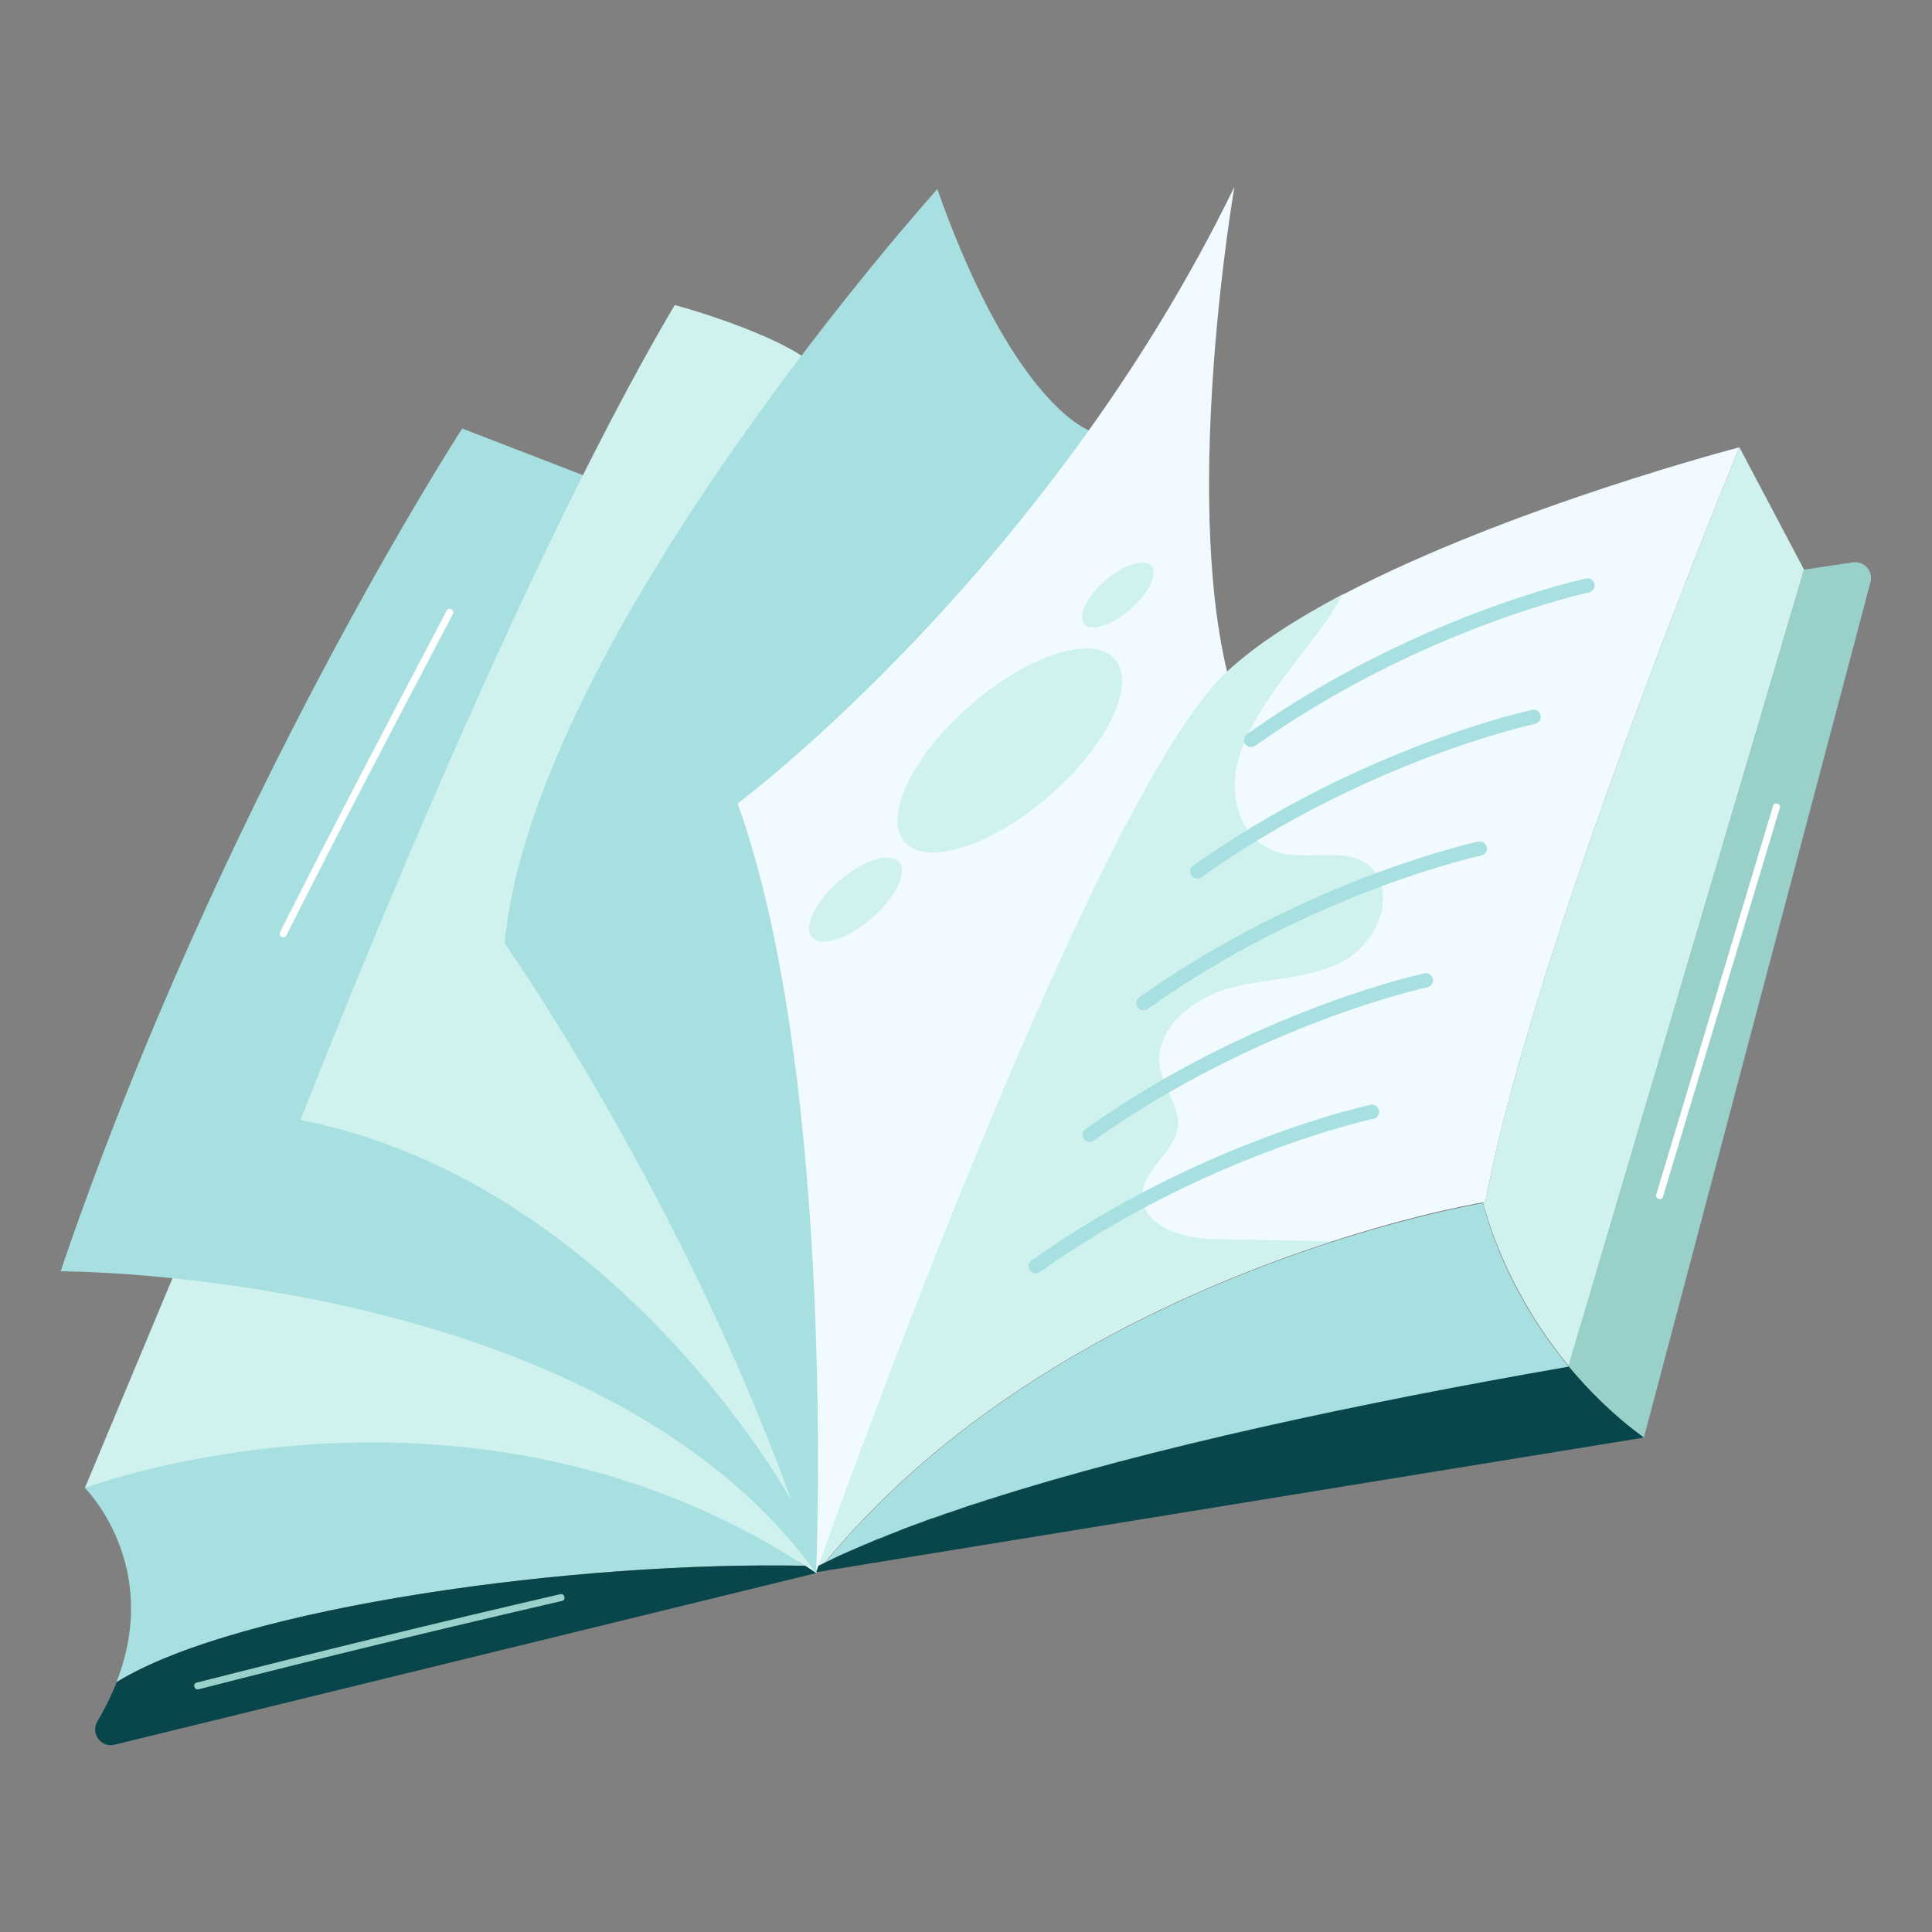
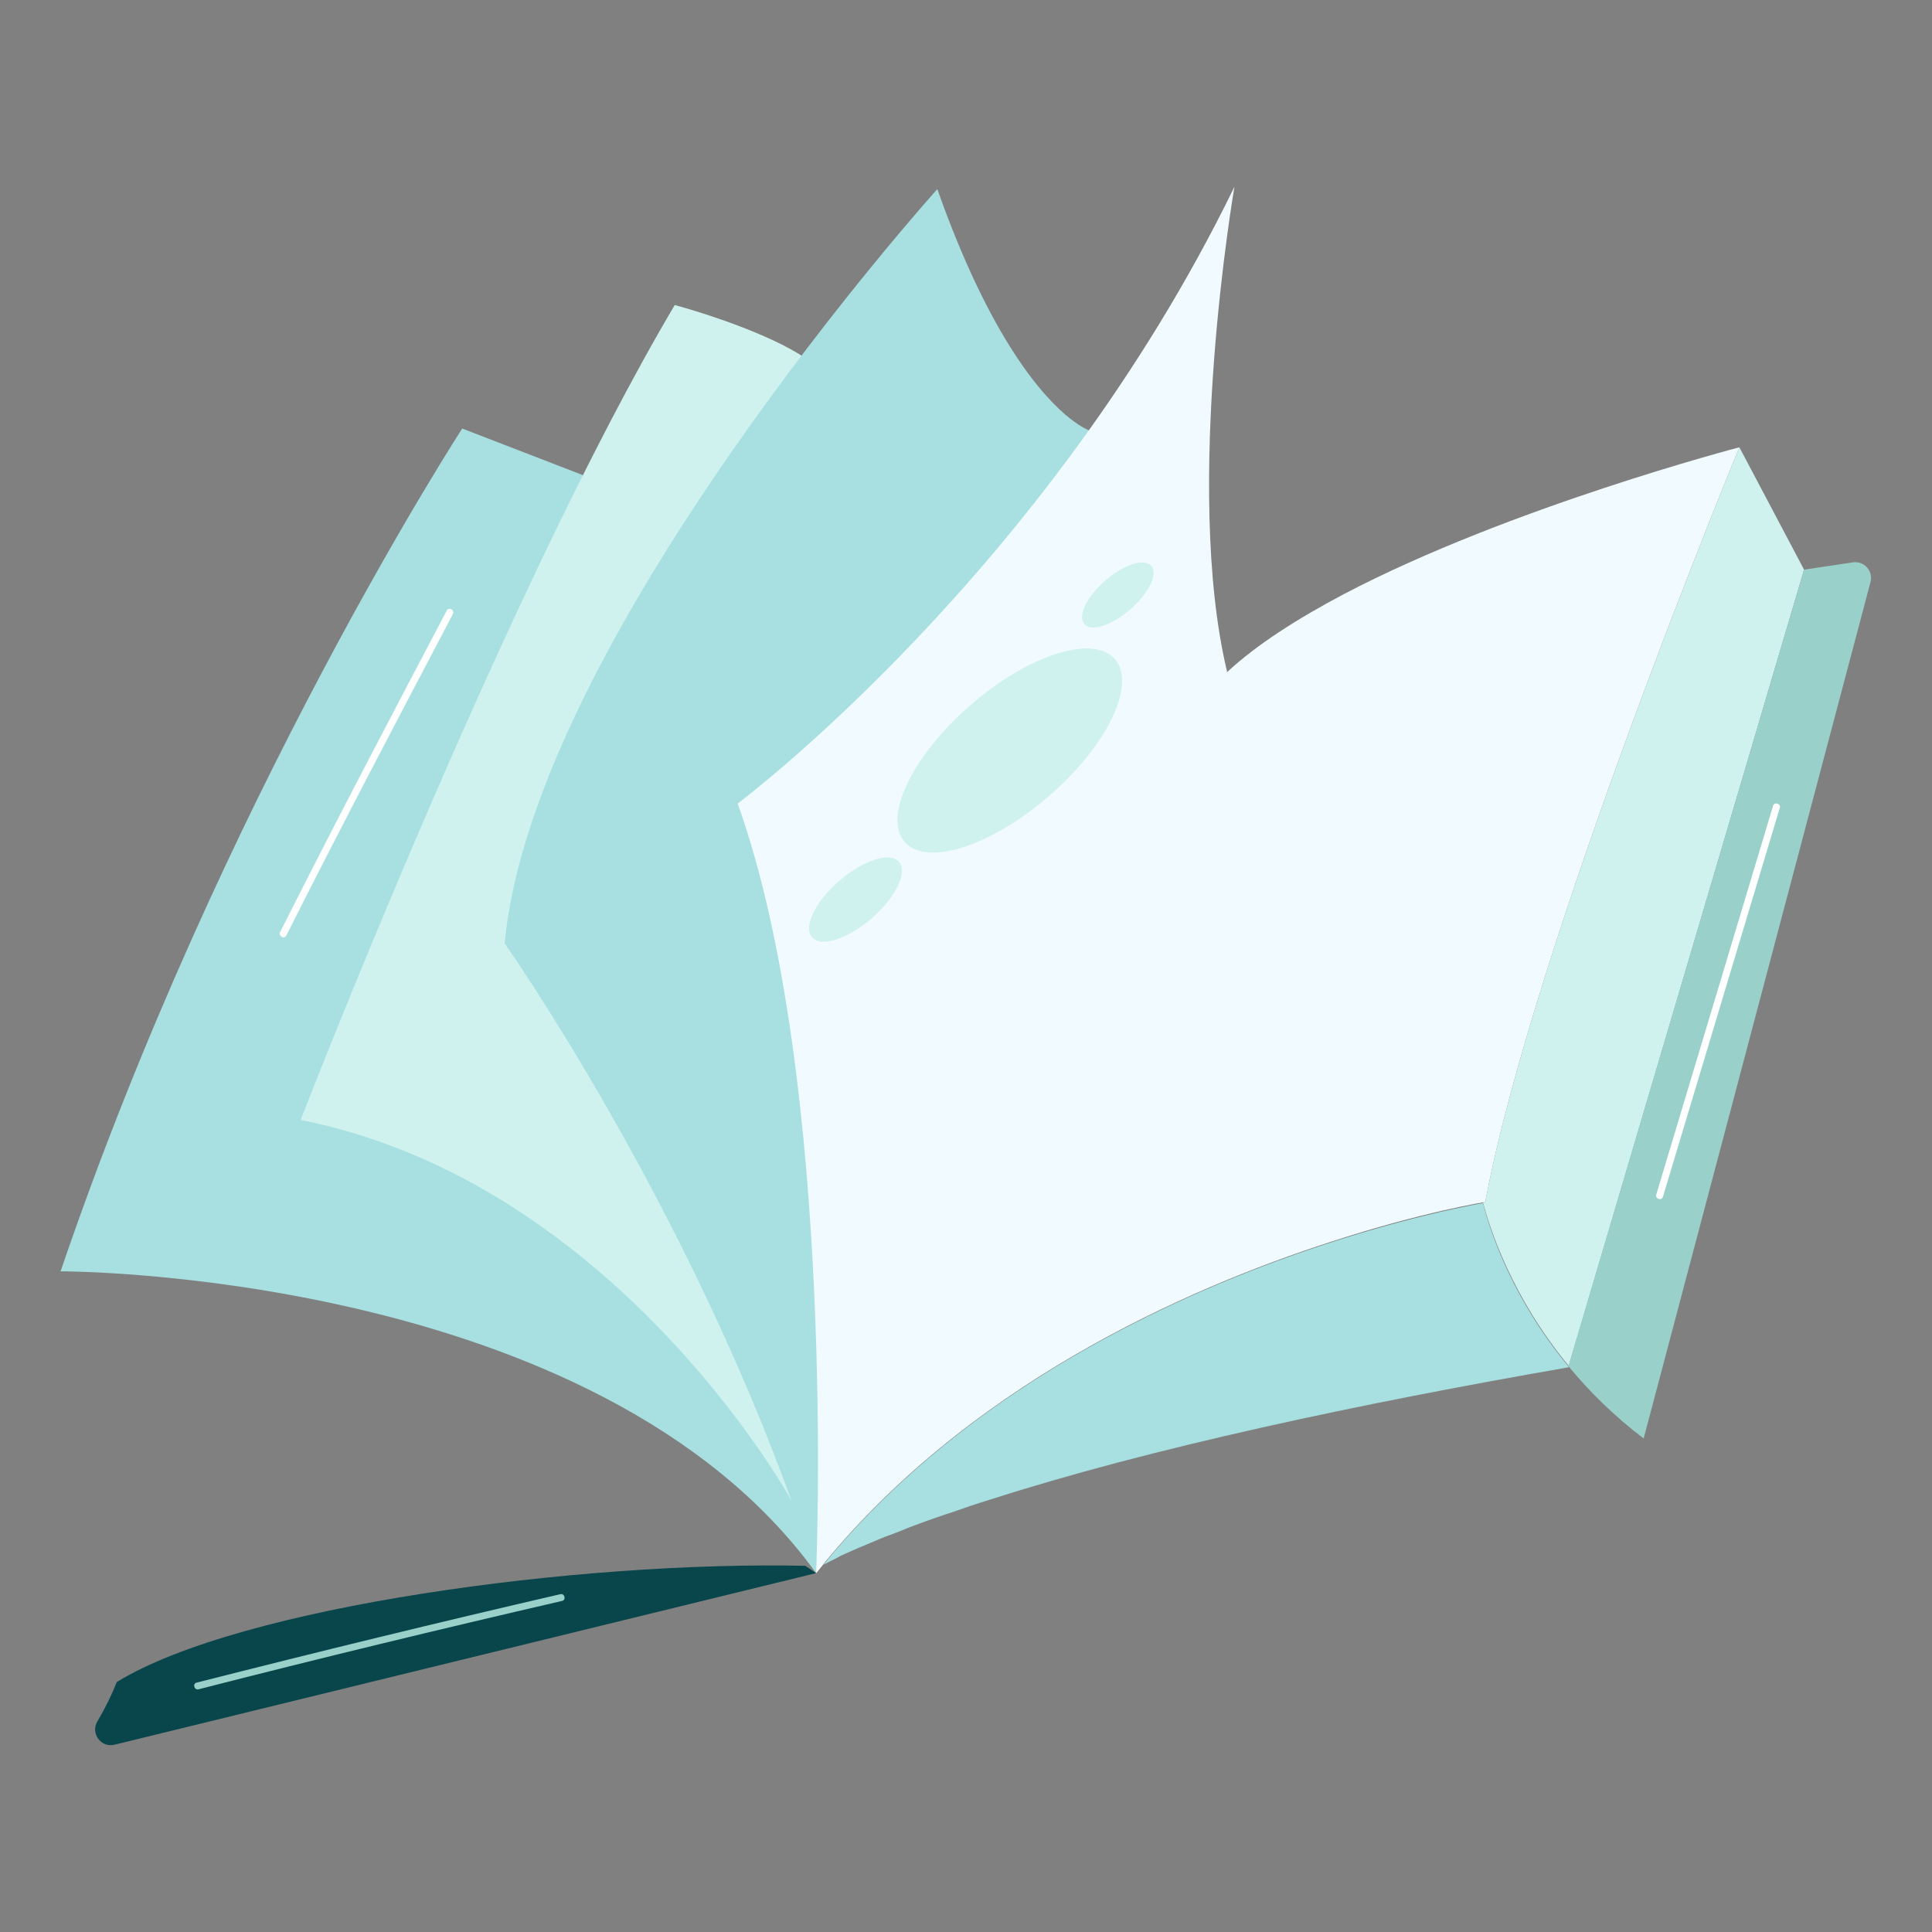
<svg xmlns="http://www.w3.org/2000/svg" width="102" height="102" viewBox="0 0 102 102" fill="none">
  <rect x="0" y="0" width="102" height="102" fill="#808080" stroke="none" />
-   <path d="M39.564 80.642L32.949 75.001L19.303 71.617L4.482 78.555C4.482 78.555 8.577 82.605 6.151 88.802C12.456 84.938 29.317 82.574 41.217 82.651H41.743C41.99 82.651 42.237 82.651 42.485 82.666L39.564 80.642Z" fill="#A8E0E1" />
-   <path d="M43.087 83.053C24.959 70.844 4.482 78.556 4.482 78.556L9.103 67.49L24.341 65.296C24.341 65.296 37.307 70.427 37.462 70.535C37.616 70.643 41.465 73.1 42.052 74.182C42.639 75.264 43.165 78.556 43.165 78.556L43.087 83.053Z" fill="#CFF2EE" />
  <path d="M30.77 25.083L24.403 22.625C24.403 22.625 11.684 42.191 3.199 67.119C3.199 67.119 31.512 67.057 43.087 83.053" fill="#A8E0E1" />
  <path d="M42.516 82.667C30.585 82.404 12.688 84.799 6.166 88.802C5.904 89.467 5.564 90.162 5.146 90.873C4.76 91.507 5.332 92.295 6.058 92.109L43.087 83.053L42.516 82.667Z" fill="#08464B" />
  <path d="M42.315 18.777L42.299 20.694L41.805 76.114L41.774 79.205C41.774 79.205 40.8 77.427 38.899 74.908C34.974 69.7 27.107 61.355 15.872 59.129C15.872 59.129 26.644 31.265 35.623 16.104C35.623 16.104 38.776 16.938 41.31 18.206C41.666 18.391 42.005 18.576 42.315 18.777Z" fill="#CFF2EE" />
-   <path d="M57.491 22.718L56.826 25.5L44.324 77.906L43.087 83.053C42.747 82.002 42.407 80.951 42.036 79.931C36.133 63.255 26.644 49.81 26.644 49.81C28.143 33.675 49.486 9.984 49.486 9.984C52.298 17.943 55.096 21.003 56.517 22.116C57.136 22.595 57.491 22.718 57.491 22.718Z" fill="#A8E0E1" />
+   <path d="M57.491 22.718L56.826 25.5L43.087 83.053C42.747 82.002 42.407 80.951 42.036 79.931C36.133 63.255 26.644 49.81 26.644 49.81C28.143 33.675 49.486 9.984 49.486 9.984C52.298 17.943 55.096 21.003 56.517 22.116C57.136 22.595 57.491 22.718 57.491 22.718Z" fill="#A8E0E1" />
  <path d="M43.087 83.053C43.087 83.053 44.2 57.105 38.946 42.423C38.946 42.423 55.25 30.245 65.172 9.86C65.172 9.86 62.436 25.67 64.785 35.468" fill="#F1FBFF" />
  <path d="M91.831 23.615C91.831 23.615 80.936 49.949 78.416 63.457C78.416 63.457 75.109 63.982 70.318 65.543C62.56 68.047 50.907 73.208 43.087 83.053C43.304 82.419 57.615 42.129 64.785 35.484C66.346 34.031 68.51 32.656 70.936 31.373C79.684 26.783 91.831 23.615 91.831 23.615Z" fill="#F1FBFF" />
-   <path d="M70.875 50.768C69.066 51.711 66.918 51.634 64.956 52.159C62.993 52.685 60.953 54.292 61.231 56.316C61.432 57.491 62.344 58.48 62.174 59.577C61.911 60.922 60.335 61.757 60.319 63.101C60.304 64.77 62.467 65.388 64.121 65.419C66.176 65.45 68.232 65.496 70.303 65.527C62.545 68.031 50.892 73.193 43.072 83.037C43.288 82.404 57.599 42.114 64.77 35.468C66.331 34.016 68.495 32.64 70.921 31.357C70.736 31.666 70.55 31.991 70.349 32.3C68.742 34.727 66.099 37.385 65.342 40.228C64.909 41.882 65.373 43.891 66.856 44.726C68.448 45.715 70.828 44.525 72.312 45.715C73.842 47.183 72.667 49.826 70.875 50.768Z" fill="#CFF2EE" />
  <path d="M43.211 82.697C43.304 82.651 43.381 82.605 43.474 82.574C43.35 82.728 43.211 82.883 43.087 83.053C43.103 83.022 43.134 82.898 43.211 82.697ZM44.277 79.746L44.664 78.679C44.525 79.066 44.401 79.421 44.277 79.746Z" fill="white" />
-   <path d="M66.053 39.44C65.929 39.44 65.821 39.378 65.744 39.285C65.715 39.245 65.695 39.199 65.684 39.151C65.673 39.102 65.672 39.052 65.68 39.004C65.689 38.955 65.707 38.908 65.734 38.866C65.761 38.824 65.796 38.788 65.836 38.76C74.645 32.501 83.656 30.554 83.733 30.538C83.934 30.492 84.135 30.631 84.181 30.832C84.227 31.033 84.088 31.234 83.887 31.28C83.795 31.296 74.939 33.212 66.269 39.378C66.201 39.411 66.128 39.432 66.053 39.44ZM63.209 46.379C63.086 46.379 62.977 46.317 62.9 46.225C62.871 46.184 62.851 46.138 62.84 46.09C62.829 46.041 62.828 45.991 62.837 45.943C62.845 45.894 62.864 45.847 62.89 45.805C62.917 45.764 62.952 45.727 62.993 45.699C71.802 39.44 80.812 37.493 80.889 37.477C81.09 37.431 81.291 37.57 81.337 37.771C81.384 37.972 81.245 38.173 81.044 38.219C80.951 38.235 72.096 40.151 63.425 46.317C63.361 46.359 63.286 46.38 63.209 46.379ZM60.365 53.334C60.242 53.334 60.134 53.272 60.056 53.179C60.028 53.139 60.007 53.093 59.997 53.044C59.986 52.996 59.985 52.946 59.993 52.897C60.002 52.848 60.02 52.802 60.047 52.76C60.074 52.718 60.108 52.682 60.149 52.654C68.958 46.395 77.968 44.447 78.046 44.432C78.246 44.386 78.447 44.525 78.494 44.725C78.54 44.926 78.401 45.127 78.2 45.174C78.107 45.189 69.252 47.105 60.582 53.272C60.518 53.315 60.442 53.337 60.365 53.334ZM57.522 60.288C57.398 60.288 57.29 60.226 57.213 60.134C57.184 60.093 57.164 60.047 57.153 59.999C57.142 59.951 57.141 59.901 57.15 59.852C57.158 59.803 57.176 59.756 57.203 59.714C57.23 59.673 57.265 59.636 57.306 59.608C66.115 53.349 75.125 51.402 75.202 51.386C75.403 51.34 75.604 51.479 75.65 51.68C75.696 51.881 75.557 52.082 75.356 52.128C75.264 52.144 66.408 54.06 57.738 60.226C57.676 60.257 57.599 60.288 57.522 60.288ZM54.678 67.227C54.555 67.227 54.446 67.165 54.369 67.073C54.34 67.032 54.32 66.987 54.309 66.938C54.298 66.89 54.297 66.84 54.306 66.791C54.315 66.742 54.333 66.695 54.359 66.653C54.386 66.612 54.421 66.576 54.462 66.547C63.271 60.288 72.281 58.341 72.358 58.325C72.559 58.279 72.76 58.418 72.806 58.619C72.853 58.82 72.714 59.021 72.513 59.067C72.42 59.083 63.565 60.999 54.895 67.165C54.831 67.209 54.755 67.231 54.678 67.227Z" fill="#A8E0E1" />
  <path d="M44.617 82.033L45.035 81.847C45.174 81.786 45.328 81.724 45.467 81.662C45.622 81.6 45.792 81.523 45.946 81.461C46.086 81.399 46.224 81.353 46.348 81.291C46.534 81.214 46.704 81.136 46.889 81.075L47.26 80.936C47.461 80.858 47.677 80.781 47.878 80.688C47.986 80.642 48.094 80.611 48.203 80.565C48.434 80.472 48.666 80.395 48.914 80.302C49.006 80.271 49.084 80.24 49.176 80.209C49.439 80.117 49.702 80.024 49.98 79.931C50.042 79.916 50.119 79.885 50.181 79.869C50.474 79.761 50.768 79.668 51.077 79.56C51.124 79.545 51.154 79.529 51.201 79.514C51.526 79.406 51.865 79.297 52.206 79.189H52.221C60.767 76.438 71.786 74.105 82.805 72.188L82.821 72.157C79.823 68.541 78.664 64.987 78.293 63.518C76.454 63.843 55.621 67.768 43.474 82.605C43.582 82.558 43.69 82.496 43.783 82.45L44.154 82.265C44.308 82.172 44.463 82.095 44.617 82.033Z" fill="#A8E0E1" />
  <path d="M95.246 30.075L91.831 23.615C91.831 23.615 80.936 49.949 78.416 63.457C78.416 63.457 78.37 63.457 78.293 63.472C78.679 64.94 79.838 68.495 82.821 72.111L95.246 30.075Z" fill="#CFF2EE" />
  <path d="M95.246 30.075L82.805 72.126C83.872 73.425 85.186 74.738 86.777 75.944L98.755 30.724C98.789 30.591 98.79 30.451 98.758 30.317C98.725 30.184 98.66 30.06 98.568 29.957C98.477 29.855 98.361 29.777 98.232 29.73C98.102 29.683 97.963 29.669 97.827 29.688L95.246 30.075Z" fill="#99D1CA" />
-   <path d="M82.805 72.126L82.79 72.157C71.771 74.074 60.736 76.423 52.206 79.158H52.19C51.85 79.266 51.51 79.375 51.185 79.483C51.139 79.498 51.108 79.514 51.062 79.529C50.753 79.637 50.459 79.73 50.166 79.838C50.104 79.854 50.026 79.885 49.965 79.9C49.702 79.993 49.424 80.086 49.161 80.178C49.068 80.209 48.991 80.24 48.898 80.271C48.666 80.364 48.419 80.441 48.187 80.534C48.079 80.58 47.971 80.611 47.863 80.657C47.646 80.735 47.446 80.812 47.245 80.905L46.874 81.044C46.688 81.121 46.503 81.198 46.333 81.26C46.194 81.322 46.055 81.368 45.931 81.43C45.776 81.492 45.606 81.569 45.452 81.631C45.313 81.693 45.158 81.755 45.019 81.817L44.602 82.002C44.447 82.064 44.293 82.141 44.154 82.203L43.783 82.388C43.582 82.481 43.396 82.574 43.211 82.666C43.134 82.867 43.103 82.976 43.087 83.007L86.793 75.897C85.201 74.738 83.887 73.425 82.805 72.126Z" fill="#08464B" />
  <path d="M82.805 72.157C71.786 74.074 60.752 76.407 52.221 79.158C60.752 76.423 71.786 74.074 82.805 72.157ZM52.19 79.158C51.85 79.267 51.51 79.375 51.185 79.483C51.526 79.39 51.865 79.282 52.19 79.158ZM49.98 79.9C49.717 79.993 49.439 80.086 49.176 80.178C49.455 80.101 49.717 80.008 49.98 79.9ZM45.946 81.446C45.792 81.507 45.622 81.585 45.467 81.647C45.637 81.585 45.792 81.507 45.946 81.446ZM46.905 81.059C46.719 81.137 46.534 81.214 46.364 81.276C46.534 81.198 46.719 81.121 46.905 81.059ZM47.894 80.673C47.677 80.75 47.476 80.828 47.276 80.92C47.476 80.828 47.693 80.75 47.894 80.673ZM48.929 80.287C48.697 80.379 48.45 80.457 48.218 80.549C48.45 80.457 48.682 80.364 48.929 80.287Z" fill="#99D1CA" />
  <path d="M44.308 46.503C45.575 45.406 46.982 44.957 47.461 45.498C47.94 46.039 47.291 47.384 46.024 48.481C44.756 49.578 43.35 50.026 42.871 49.486C42.392 48.929 43.041 47.6 44.308 46.503ZM51.232 37.23C54.307 34.556 57.723 33.475 58.866 34.804C60.01 36.133 58.465 39.363 55.389 42.021C52.329 44.679 48.914 45.776 47.755 44.447C46.611 43.118 48.172 39.888 51.232 37.23ZM58.356 30.646C59.33 29.797 60.427 29.456 60.783 29.874C61.154 30.291 60.659 31.326 59.67 32.176C58.696 33.026 57.599 33.367 57.244 32.949C56.888 32.517 57.383 31.481 58.356 30.646Z" fill="#CFF2EE" />
  <path d="M15.115 49.393C17.974 43.706 20.941 38.065 23.908 32.424C24.016 32.207 23.707 32.022 23.584 32.238C20.616 37.879 17.649 43.52 14.79 49.207C14.682 49.424 15.006 49.609 15.115 49.393ZM93.608 42.547L87.442 63.07C87.38 63.302 87.736 63.41 87.797 63.178L93.964 42.655C94.041 42.423 93.67 42.315 93.608 42.547Z" fill="white" />
  <path d="M10.478 89.188C16.861 87.55 23.259 86.005 29.673 84.521C29.904 84.475 29.812 84.104 29.58 84.166C23.166 85.649 16.768 87.21 10.386 88.833C10.154 88.879 10.246 89.235 10.478 89.188Z" fill="#99D1CA" />
</svg>